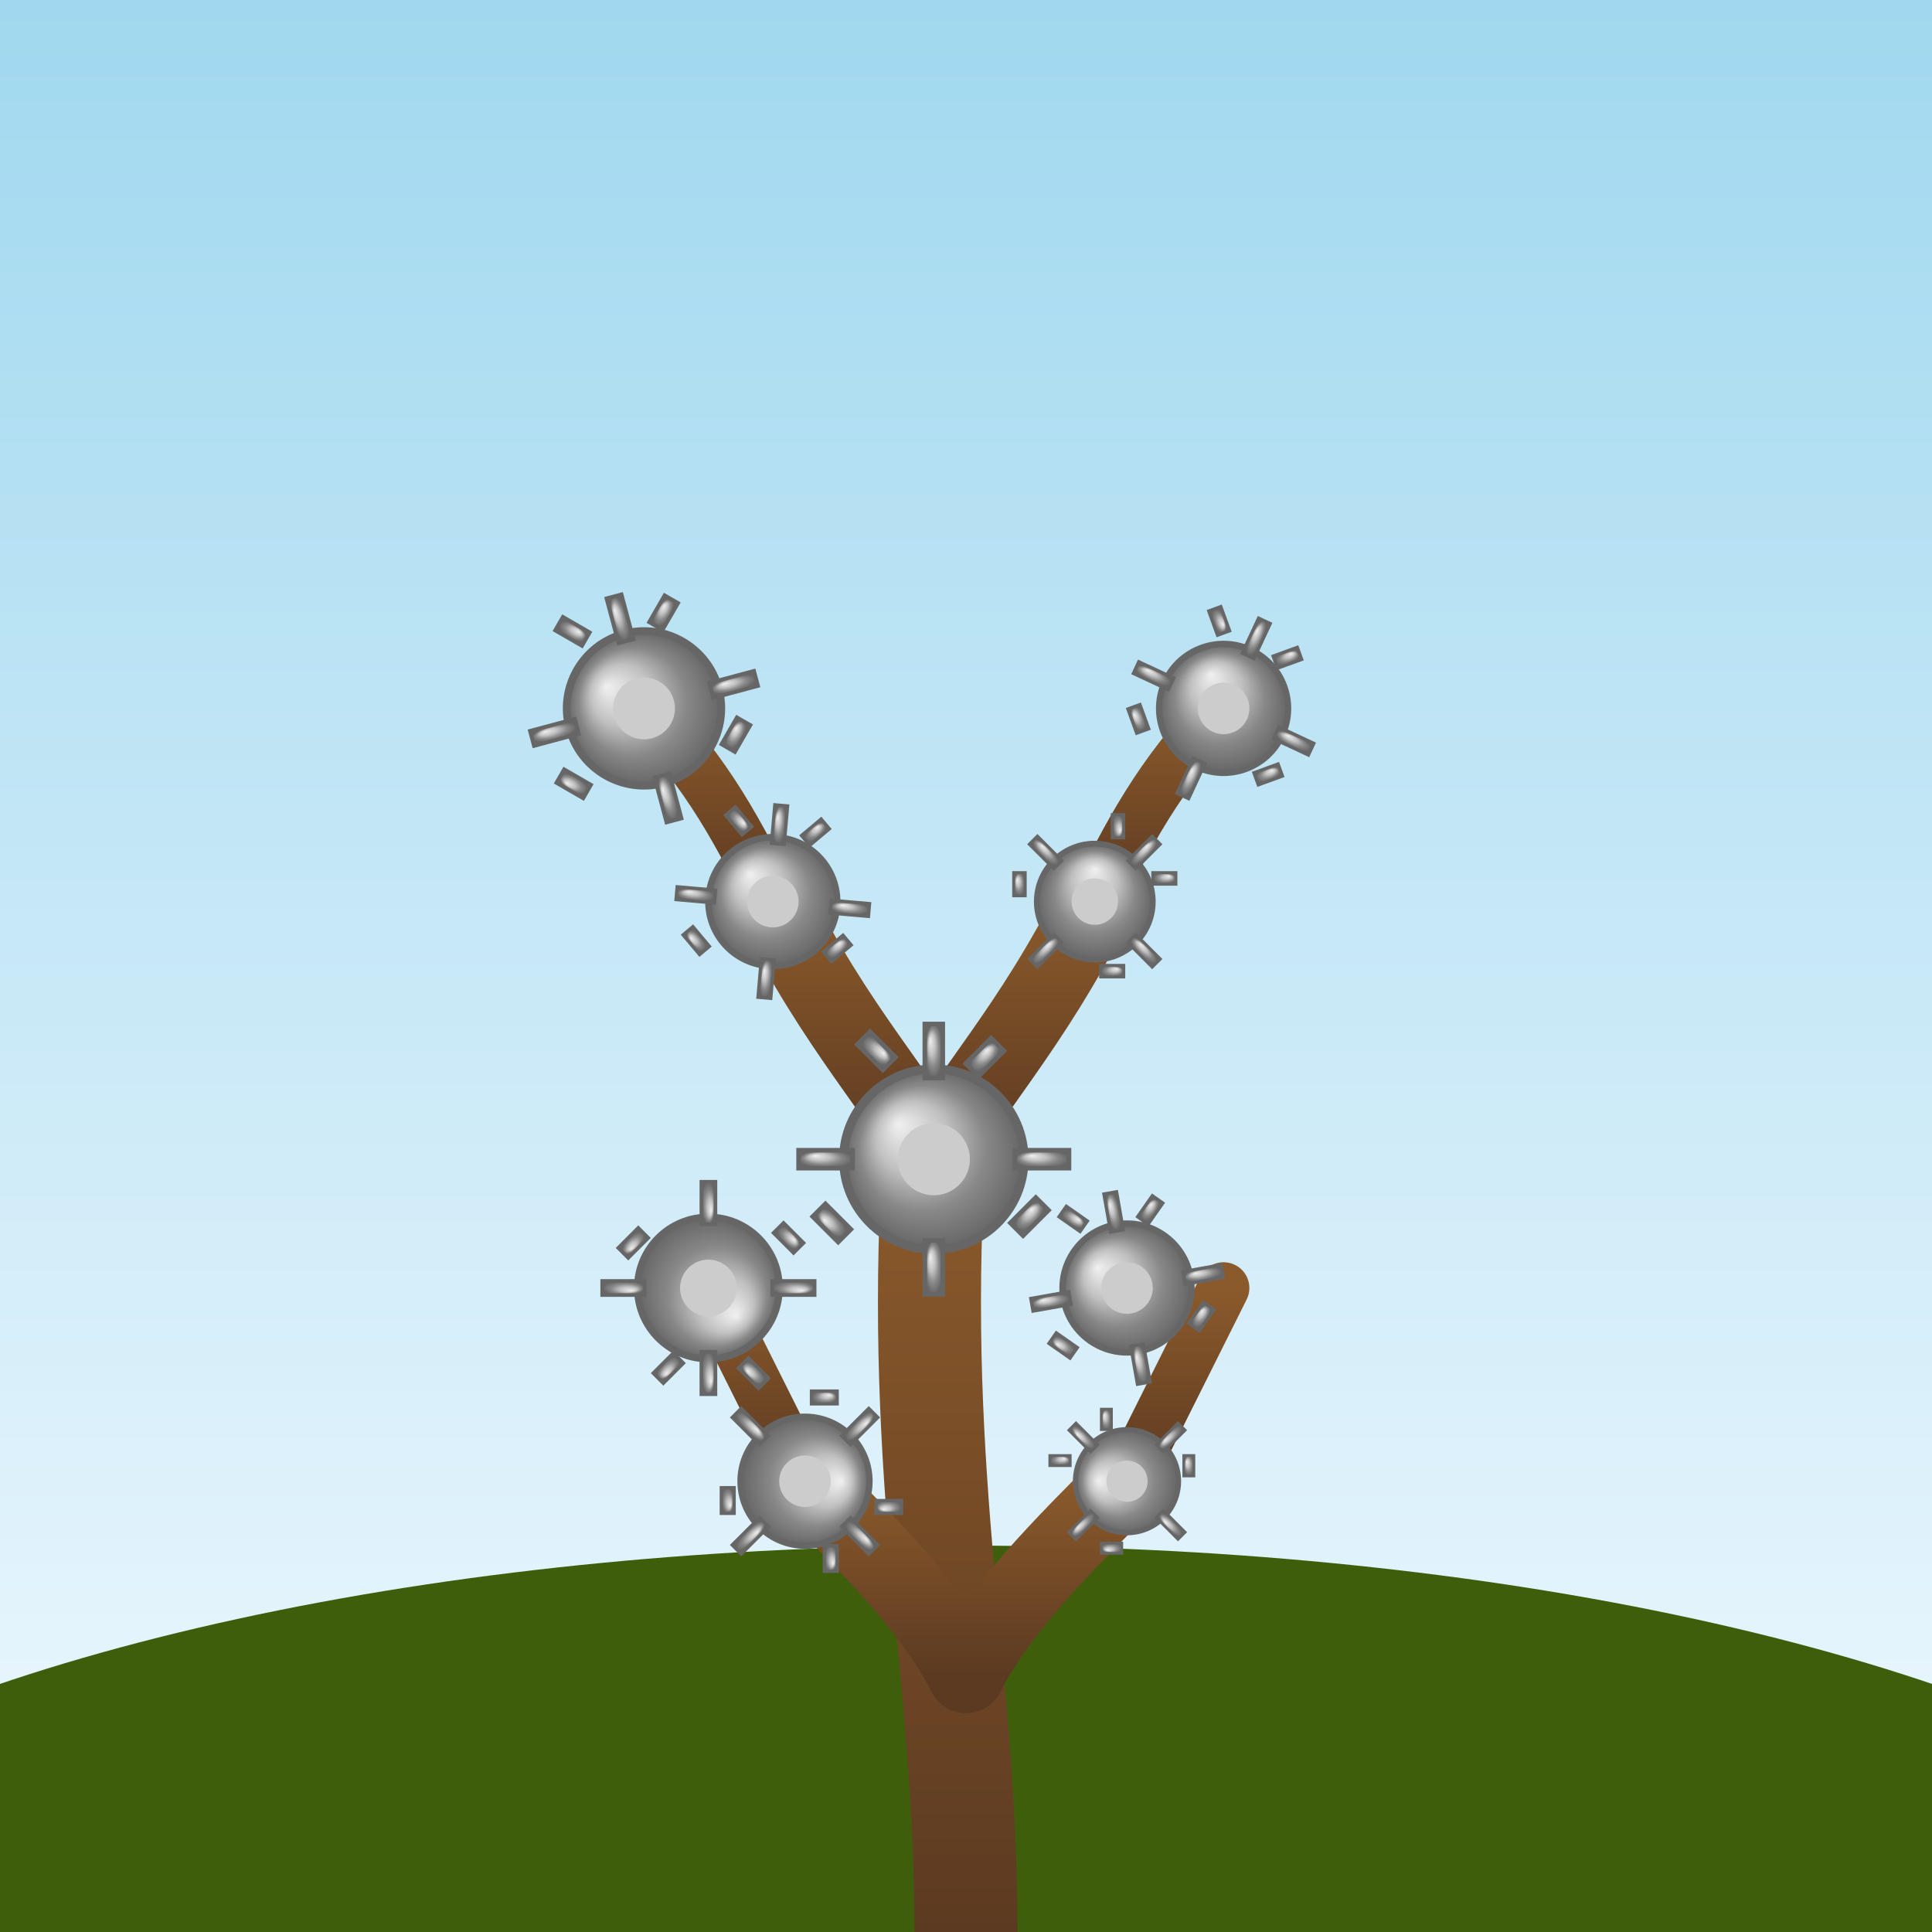
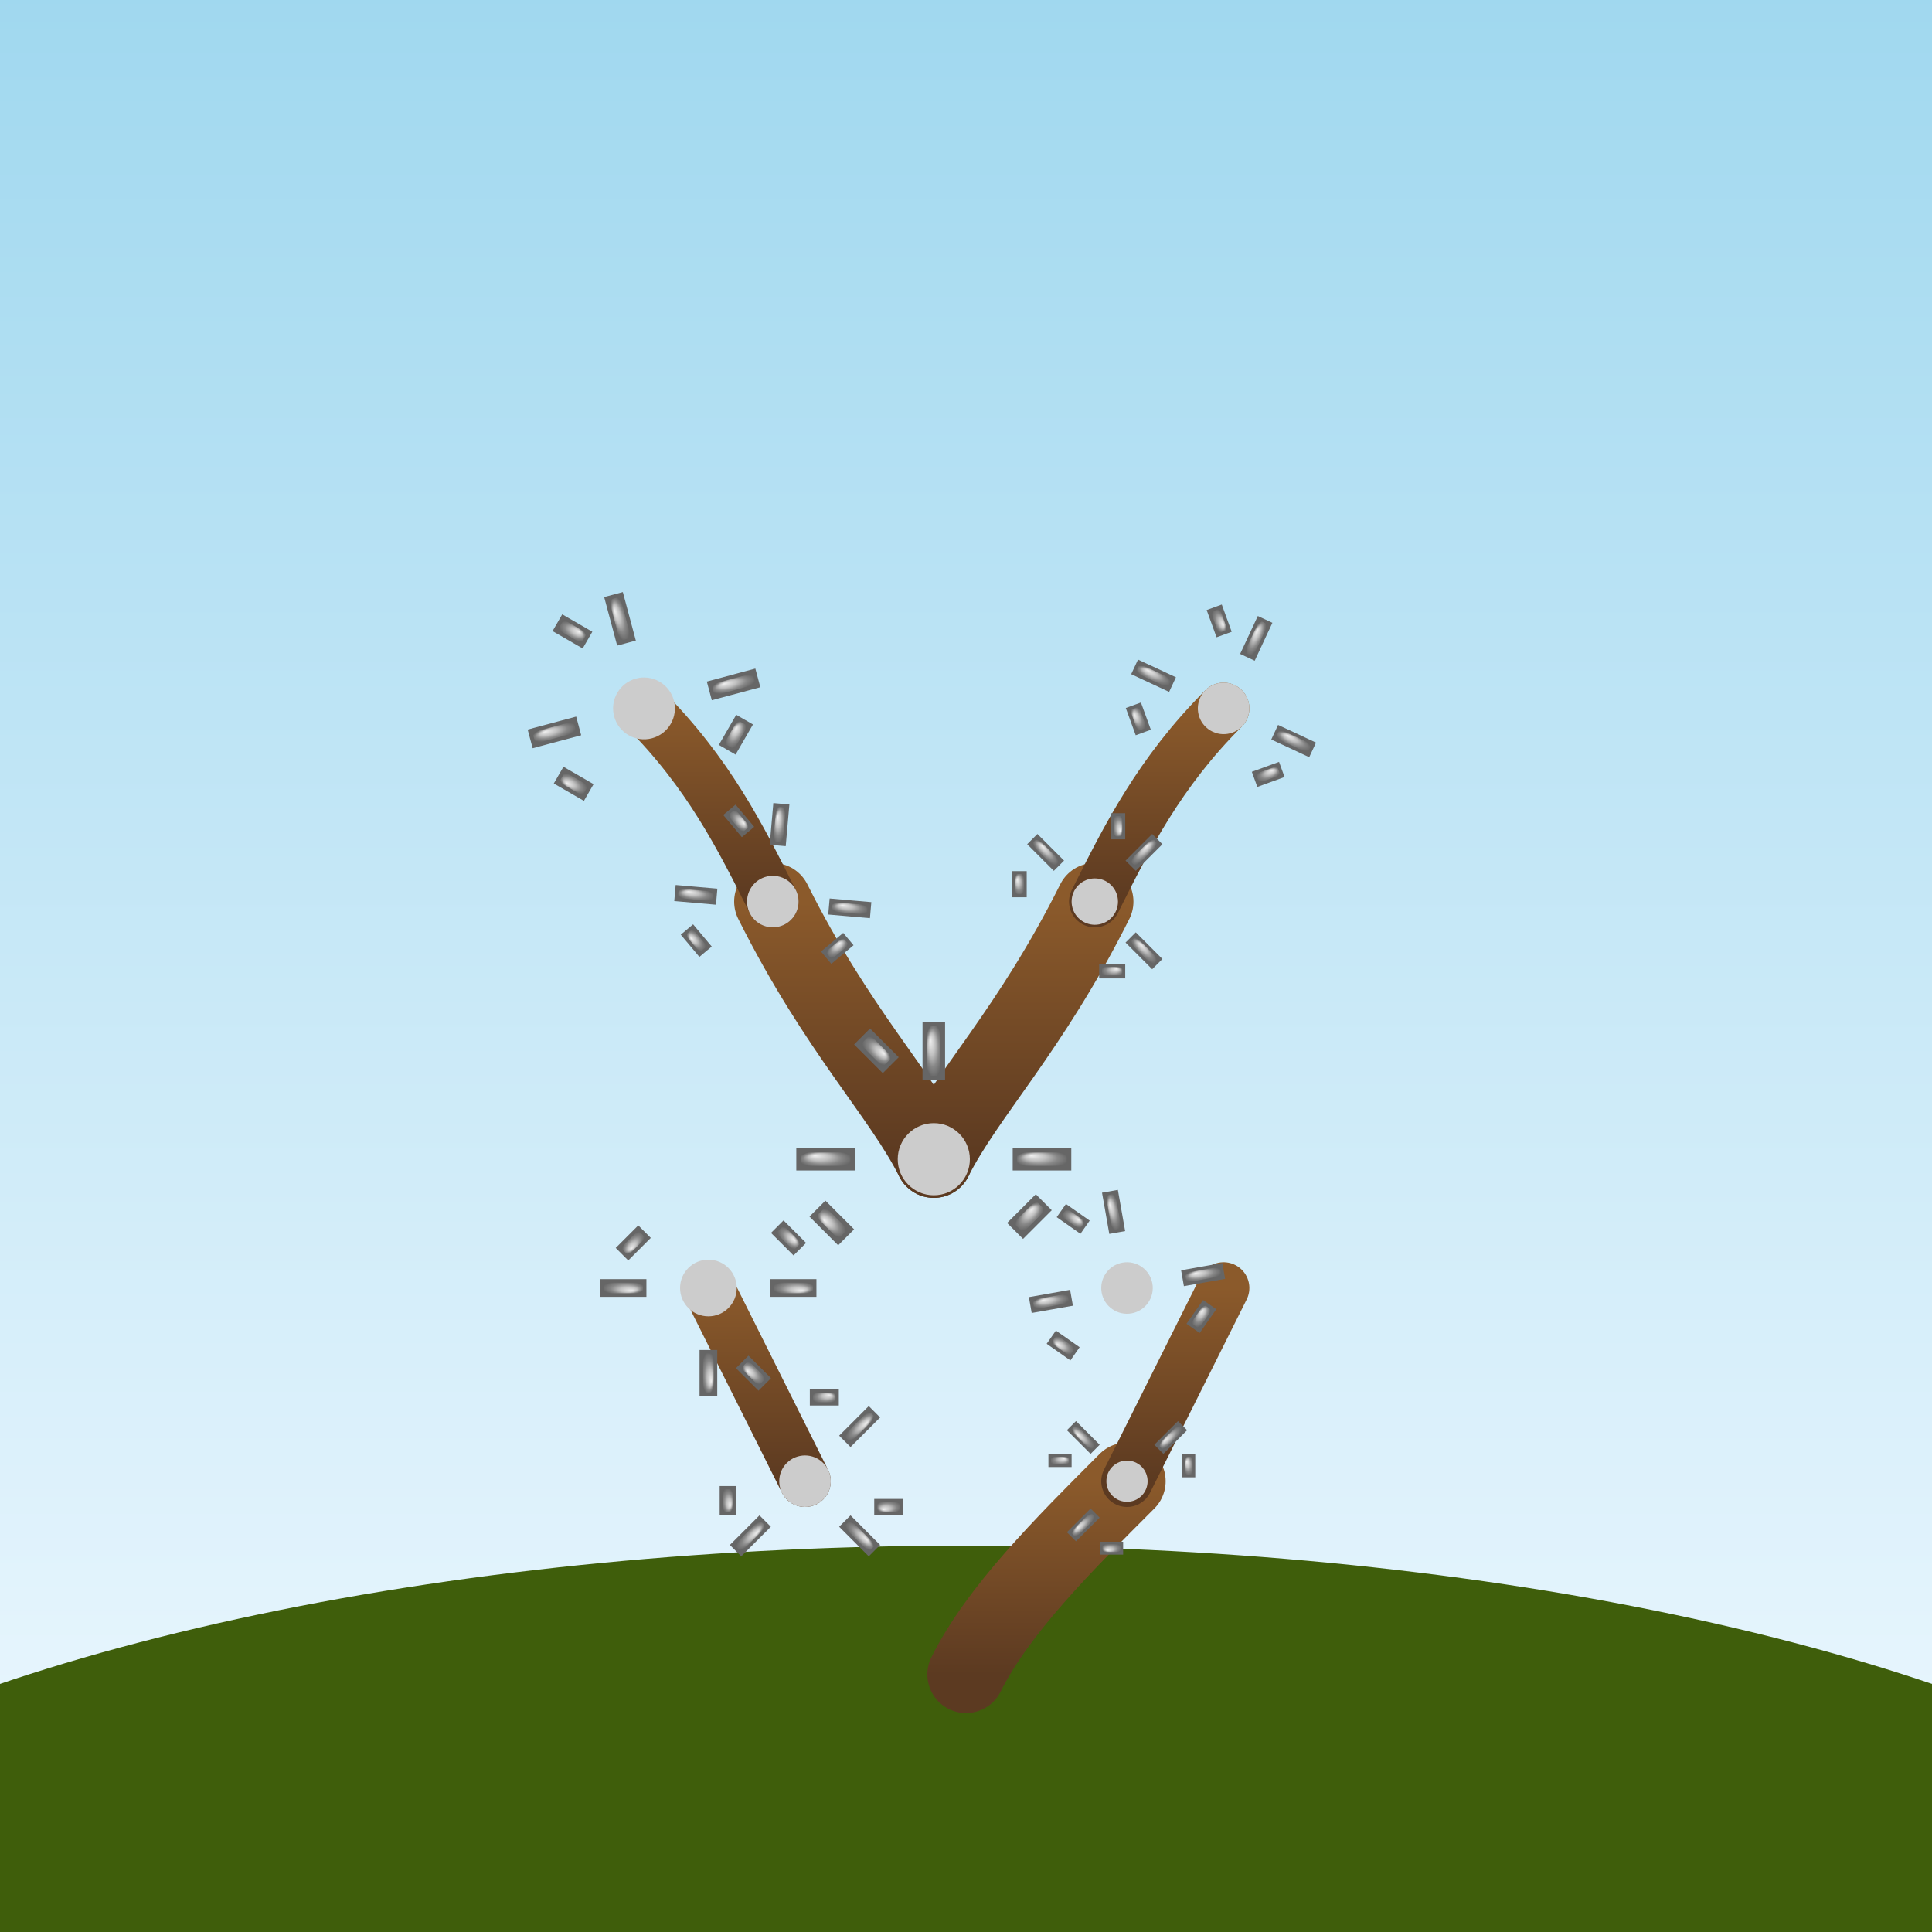
<svg xmlns="http://www.w3.org/2000/svg" viewBox="0 0 300 300">
  <rect x="0" y="0" width="300" height="300" fill="#333333" stroke="none" />
  <defs>
    <linearGradient id="skyGrad" x1="0" y1="0" x2="0" y2="1">
      <stop offset="0%" stop-color="#a0d8ef" />
      <stop offset="100%" stop-color="#f0f9ff" />
    </linearGradient>
    <radialGradient id="groundGrad" cx="50%" cy="100%" r="60%">
      <stop offset="0%" stop-color="#6b8e23" />
      <stop offset="100%" stop-color="#3f5e0b" />
    </radialGradient>
    <linearGradient id="trunkGrad" x1="0" y1="0" x2="0" y2="1">
      <stop offset="0%" stop-color="#8b5a2b" />
      <stop offset="100%" stop-color="#5c3a21" />
    </linearGradient>
    <radialGradient id="metalGrad" cx="50%" cy="50%" r="50%" fx="30%" fy="30%">
      <stop offset="0%" stop-color="#f0f0f0" />
      <stop offset="40%" stop-color="#c0c0c0" />
      <stop offset="70%" stop-color="#888" />
      <stop offset="100%" stop-color="#666" />
    </radialGradient>
    <g id="gearShape">
-       <circle cx="0" cy="0" r="10" fill="url(#metalGrad)" stroke="#666" stroke-width="1" />
      <circle cx="0" cy="0" r="4" fill="#ccc" />
      <g fill="url(#metalGrad)" stroke="#666" stroke-width="0.5">
        <rect x="-1" y="-15" width="2" height="6" />
-         <rect x="-1" y="9" width="2" height="6" />
        <rect x="-15" y="-1" width="6" height="2" />
        <rect x="9" y="-1" width="6" height="2" />
-         <rect x="-5" y="-14" width="2" height="4" transform="rotate(45)" />
        <rect x="-14" y="-5" width="2" height="4" transform="rotate(-45)" />
        <rect x="11" y="-5" width="2" height="4" transform="rotate(45)" />
        <rect x="-5" y="11" width="2" height="4" transform="rotate(135)" />
      </g>
    </g>
  </defs>
  <rect width="300" height="300" fill="url(#skyGrad)" />
  <ellipse cx="150" cy="320" rx="220" ry="80" fill="url(#groundGrad)" />
-   <path d="M150 300 C150 260 142 230 145 180" stroke="url(#trunkGrad)" stroke-width="16" fill="none" stroke-linecap="round" />
  <path d="M145 180 C140 170 130 160 120 140" stroke="url(#trunkGrad)" stroke-width="12" fill="none" stroke-linecap="round" />
  <path d="M145 180 C150 170 160 160 170 140" stroke="url(#trunkGrad)" stroke-width="12" fill="none" stroke-linecap="round" />
  <path d="M150 260 C155 250 165 240 175 230" stroke="url(#trunkGrad)" stroke-width="12" fill="none" stroke-linecap="round" />
-   <path d="M150 260 C145 250 135 240 125 230" stroke="url(#trunkGrad)" stroke-width="12" fill="none" stroke-linecap="round" />
  <path d="M120 140 C115 130 110 120 100 110" stroke="url(#trunkGrad)" stroke-width="8" fill="none" stroke-linecap="round" />
  <path d="M170 140 C175 130 180 120 190 110" stroke="url(#trunkGrad)" stroke-width="8" fill="none" stroke-linecap="round" />
  <path d="M175 230 C180 220 185 210 190 200" stroke="url(#trunkGrad)" stroke-width="8" fill="none" stroke-linecap="round" />
  <path d="M125 230 C120 220 115 210 110 200" stroke="url(#trunkGrad)" stroke-width="8" fill="none" stroke-linecap="round" />
  <use href="#gearShape" transform="translate(100 110) rotate(-15) scale(1.2)" />
  <use href="#gearShape" transform="translate(190 110) rotate(25) scale(1)" />
  <use href="#gearShape" transform="translate(120 140) rotate(5) scale(1)" />
  <use href="#gearShape" transform="translate(170 140) rotate(45) scale(0.9)" />
  <use href="#gearShape" transform="translate(110 200) rotate(180) scale(1.1)" />
  <use href="#gearShape" transform="translate(175 200) rotate(350) scale(1)" />
  <use href="#gearShape" transform="translate(125 230) rotate(135) scale(1)" />
  <use href="#gearShape" transform="translate(175 230) rotate(315) scale(0.8)" />
  <use href="#gearShape" transform="translate(145 180) rotate(0) scale(1.4)" />
</svg>